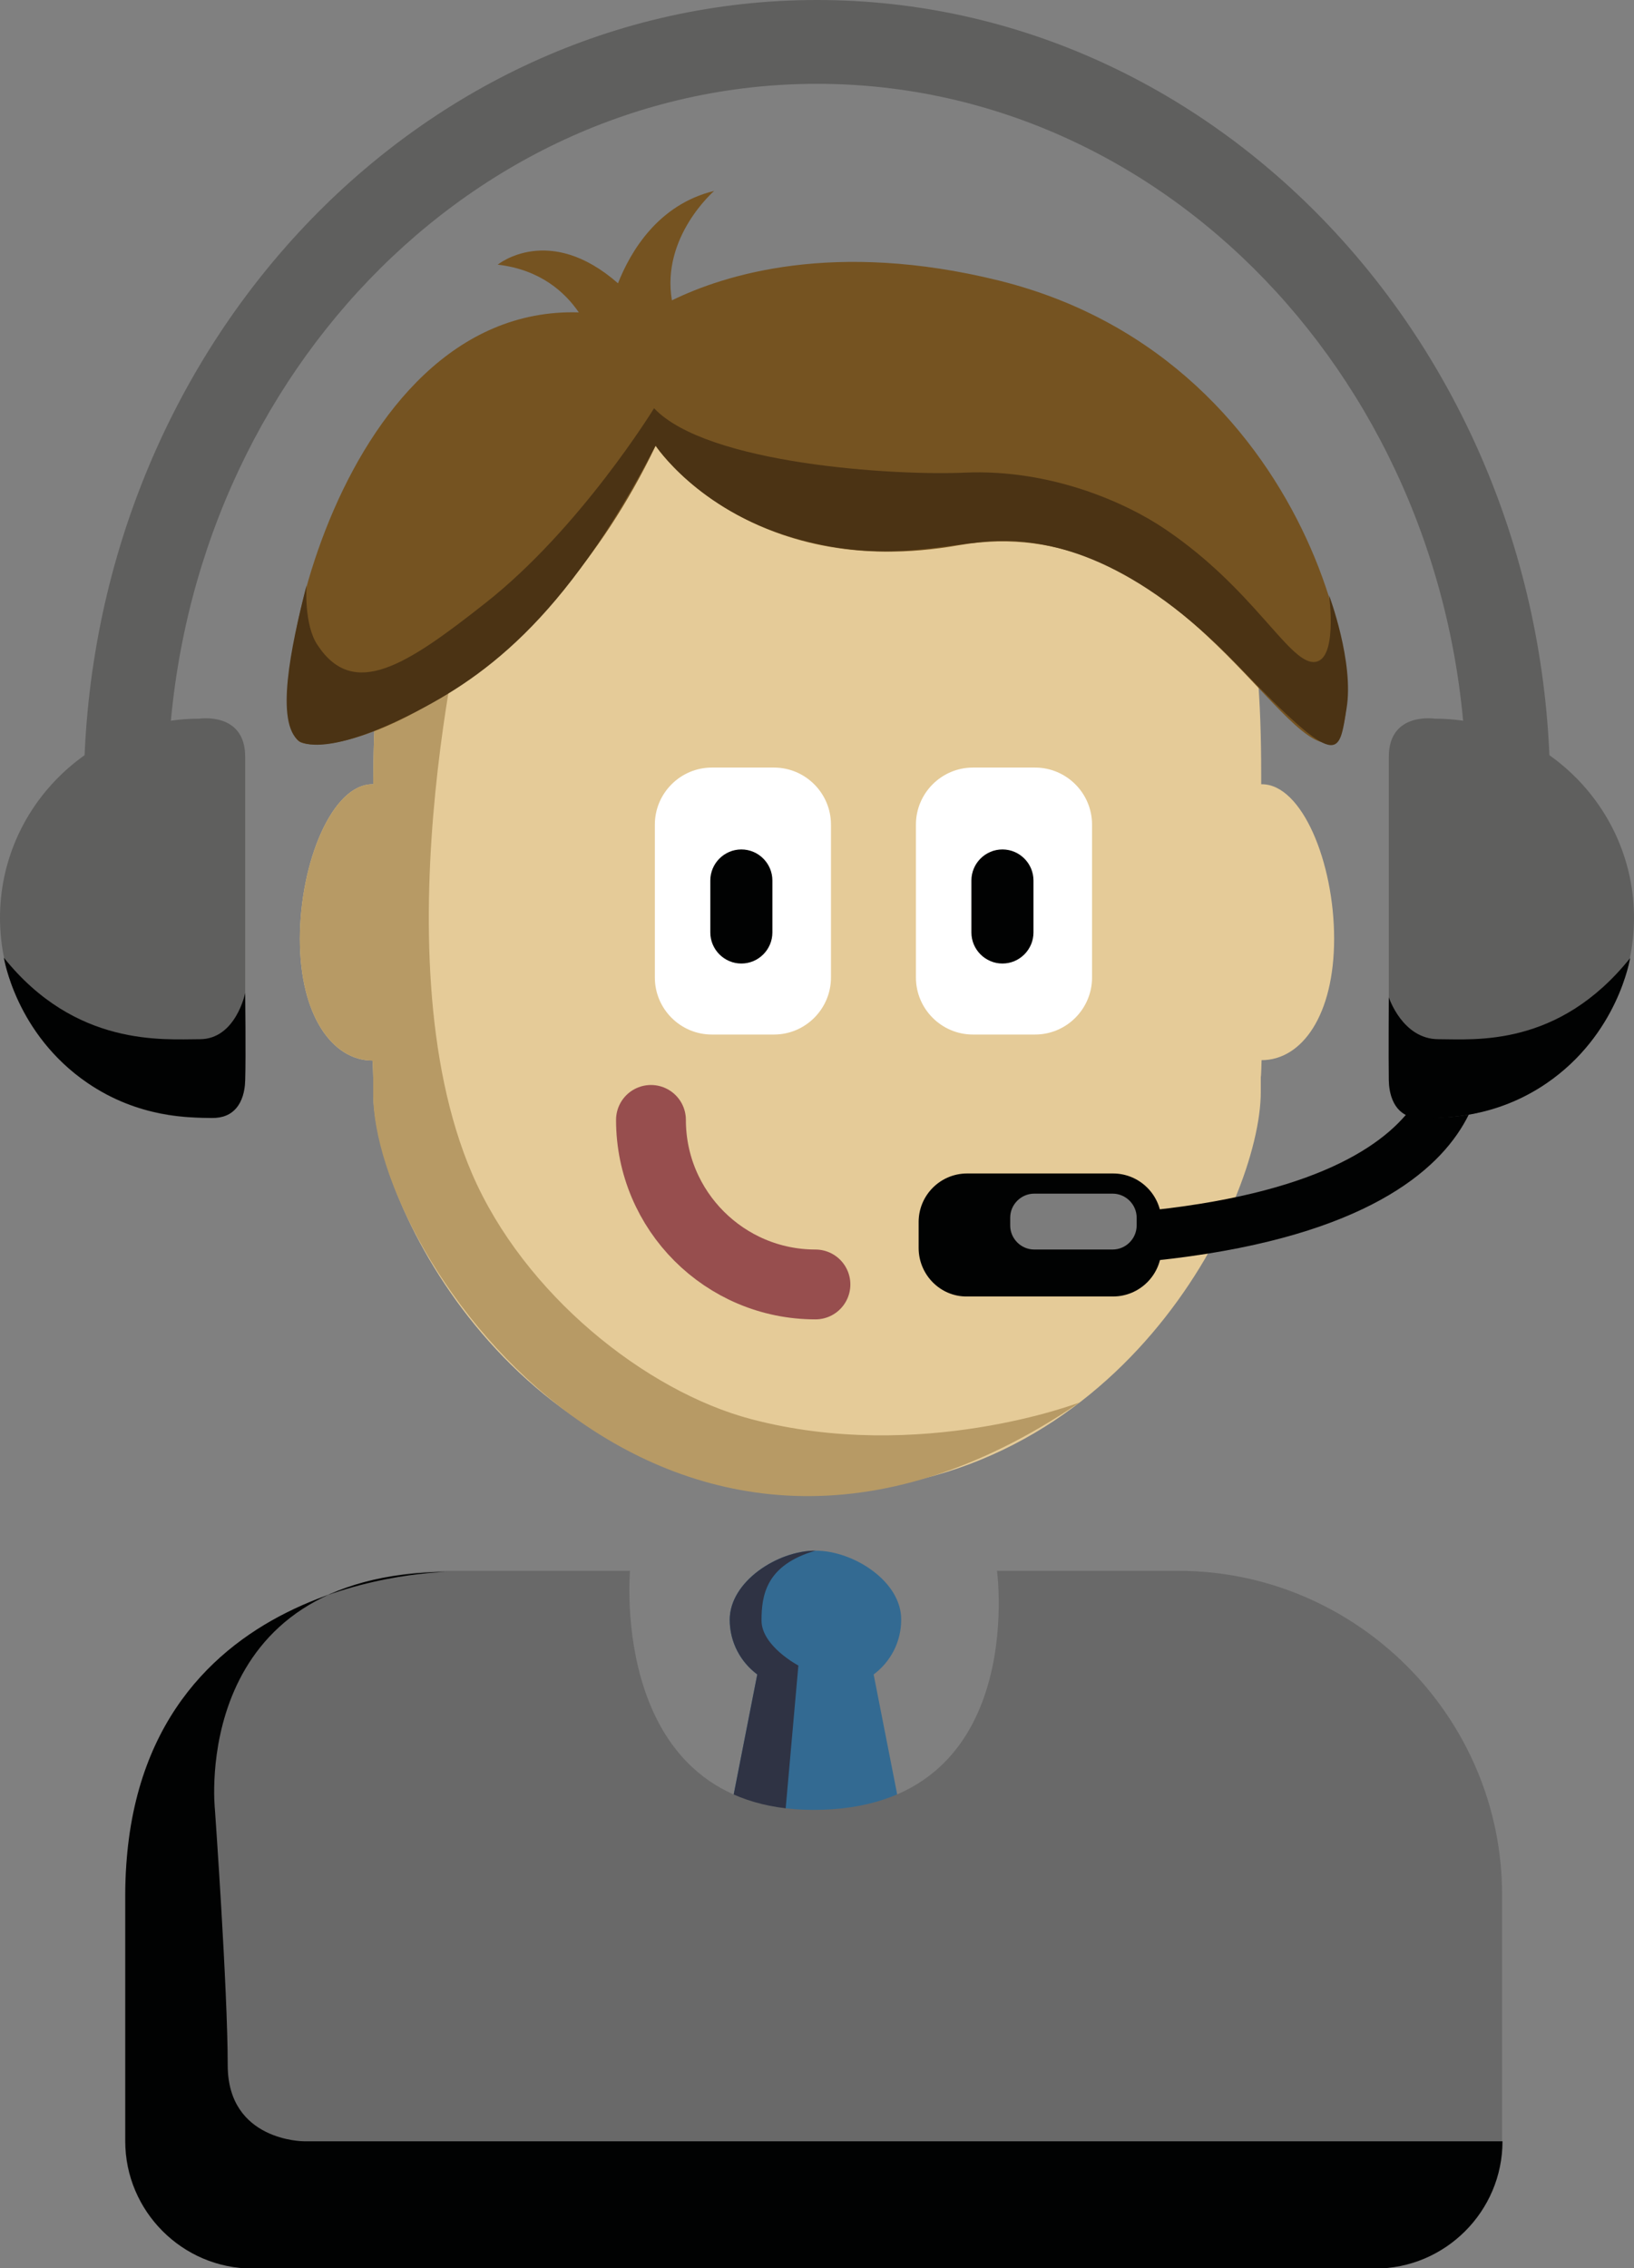
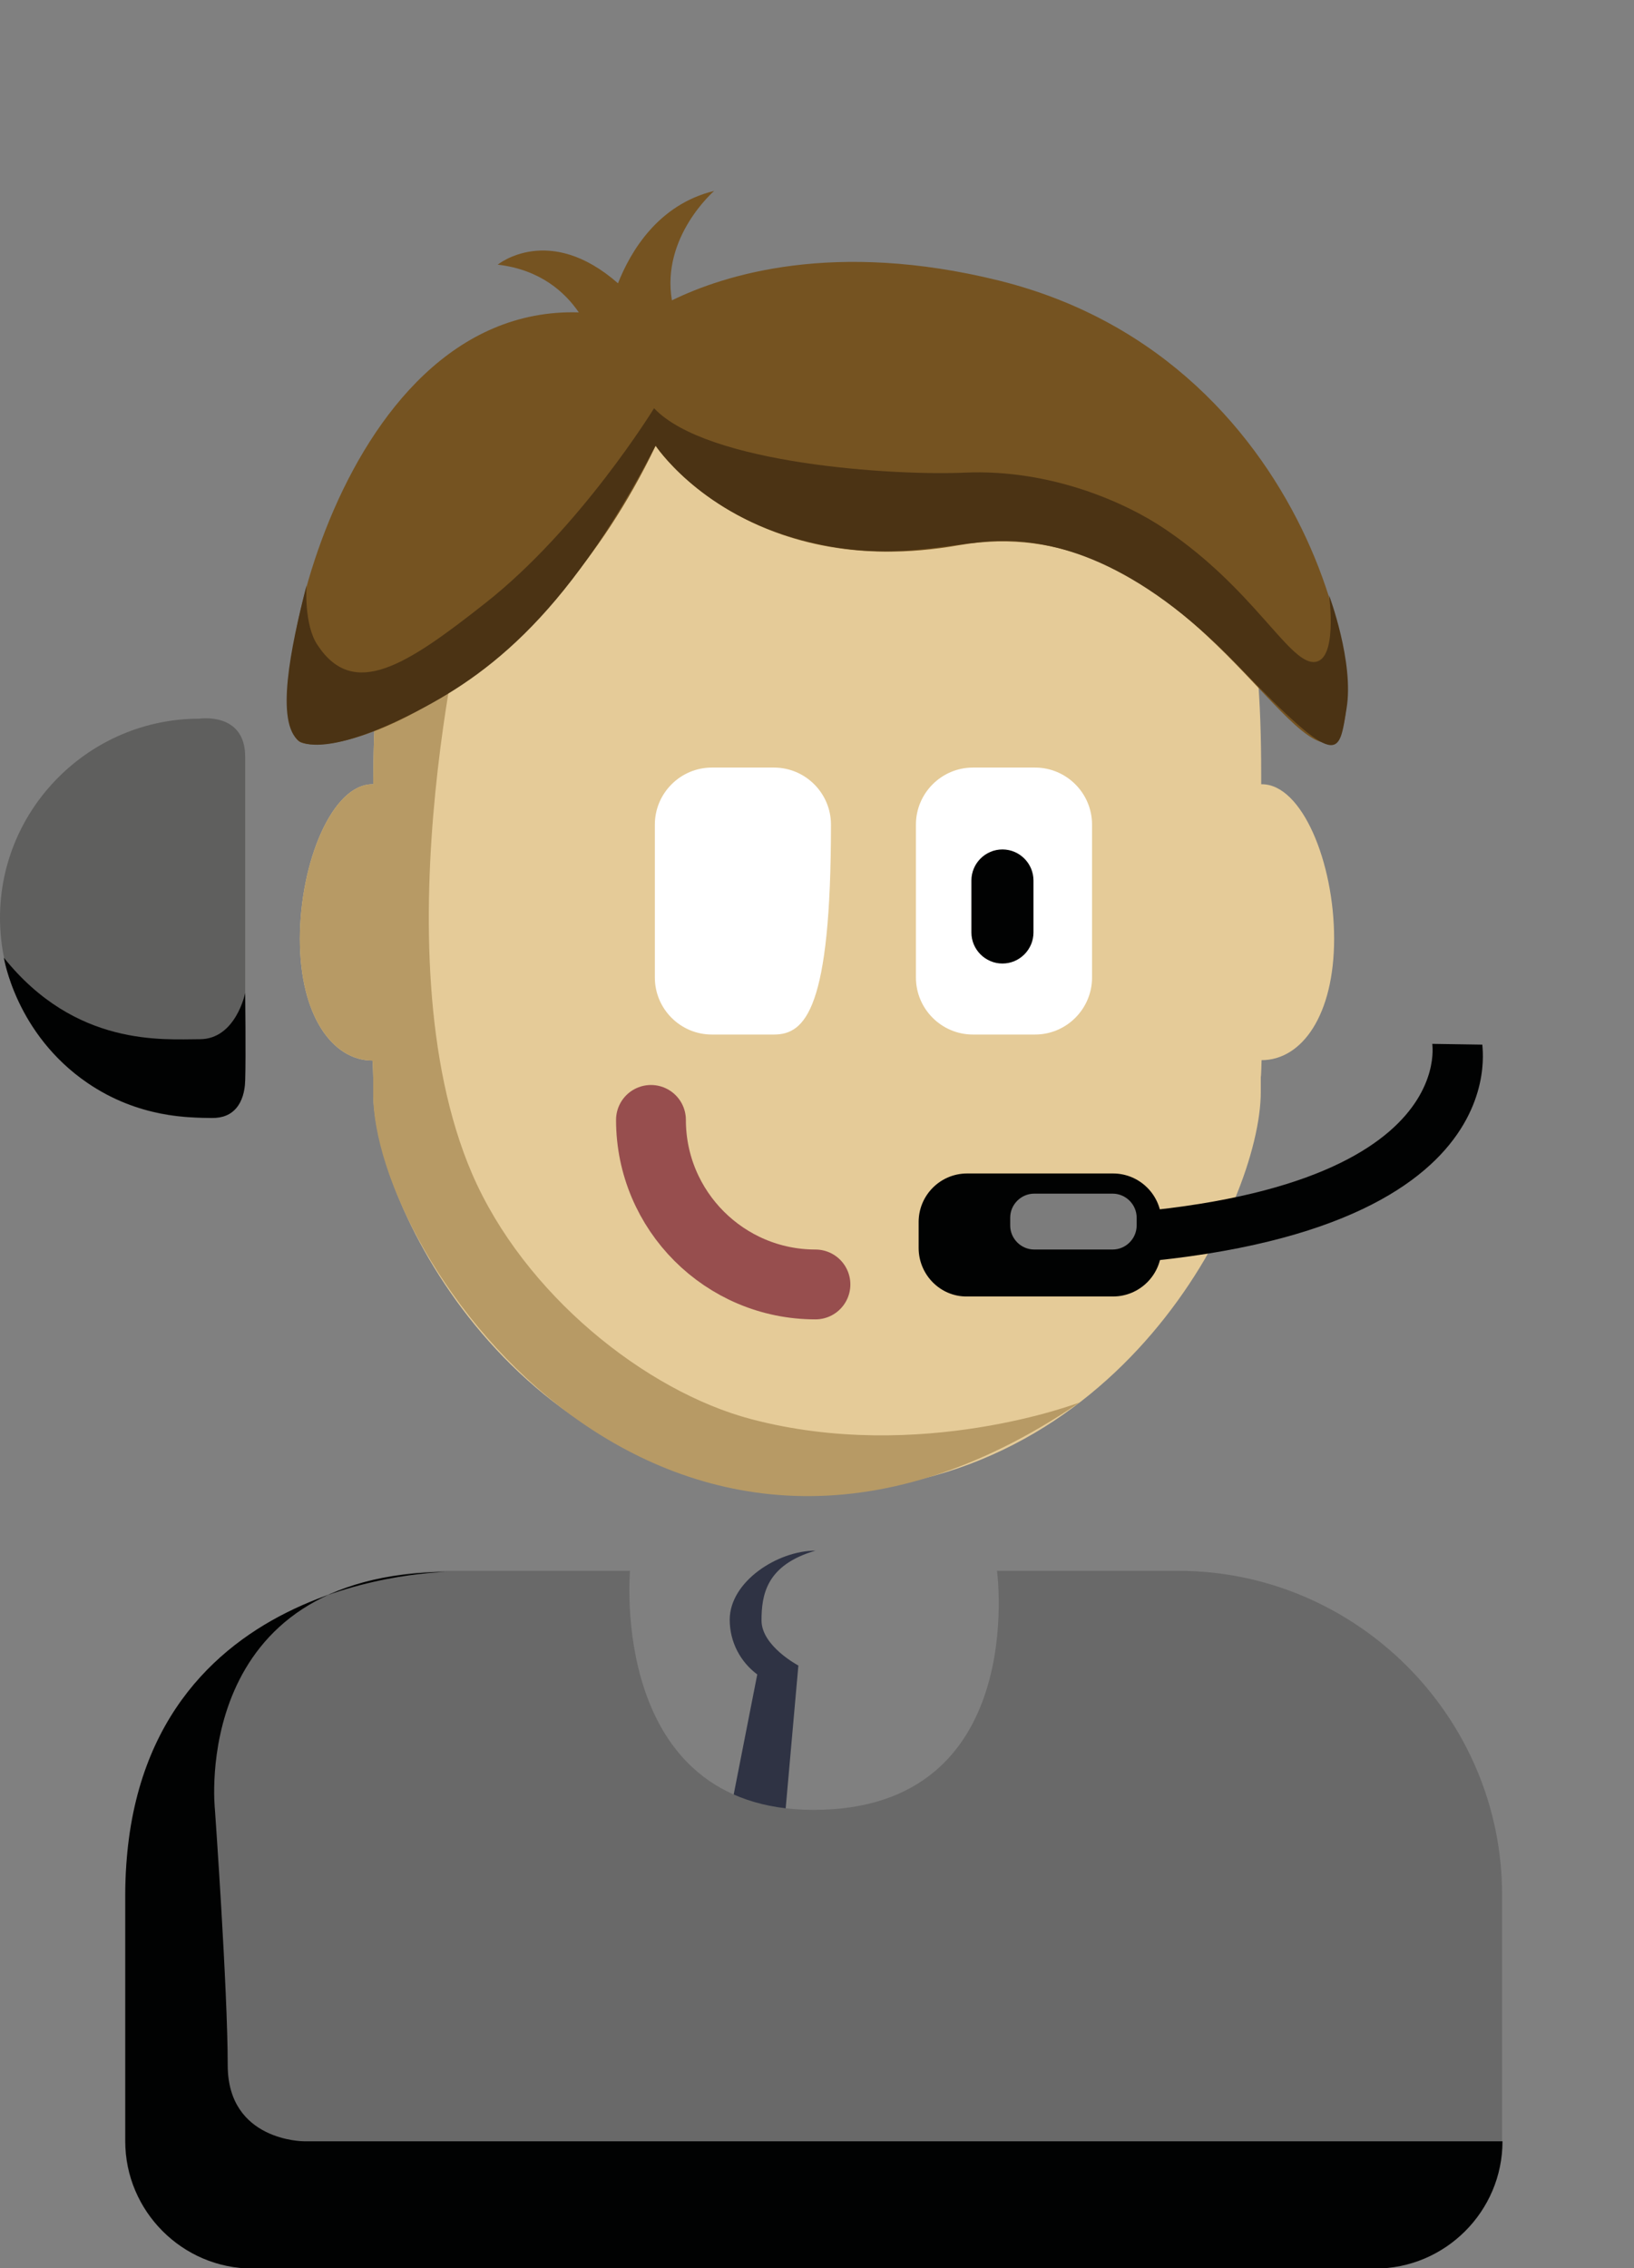
<svg xmlns="http://www.w3.org/2000/svg" version="1.1" id="Lager_1" x="0px" y="0px" viewBox="0 0 421.2 584.5" style="enable-background:new 0 0 421.2 584.5;" xml:space="preserve">
  <rect x="0" y="0" width="421.2" height="584.5" fill="#808080" stroke="none" />
  <style type="text/css">
	.st0{fill:#E5CB98;}
	.st1{fill:#B79A65;}
	.st2{fill:none;stroke:#974E4E;stroke-width:18;stroke-linecap:round;stroke-miterlimit:10;}
	.st3{fill:#755321;}
	.st4{fill:#4B3314;}
	.st5{fill:#5F5F5E;}
	.st6{fill:#010202;}
	.st7{fill:#7C7C7C;}
	.st8{fill:#FFFFFF;}
	.st9{fill:#336A92;}
	.st10{fill:#2F3344;}
	.st11{fill:#696969;}
</style>
  <g>
    <g>
      <path class="st0" d="M325.3,202.1c-0.1,0-0.2,0-0.2,0c0-1.6,0-2.6,0-2.6c0-76.9-18-95.2-114.4-95.2S96.2,127,96.2,203.9    c0,0,0-3.4,0-1.8c-0.1,0-0.2,0-0.2,0c-10.4,0-18.7,20.2-18.7,39.9s8.4,31.3,18.7,31.3c0.1,0,0.2,4.3,0.2,4.3c0,2.8,0,1.3,0,3.8    c0,28.8,36.7,102.9,114.4,102.9S325,310.2,325,281.3c0-2.5,0-1,0-3.8c0.1,0,0.2-4.3,0.2-4.3c10.4,0,18.7-11.6,18.7-31.3    S335.6,202.1,325.3,202.1z" />
      <path class="st1" d="M210.6,104.4c-96.4,0-114.4,22.6-114.4,99.5c0,0,0-3.4,0-1.8c-0.1,0-0.2,0-0.2,0c-10.4,0-18.7,20.2-18.7,39.9    s8.4,31.3,18.7,31.3c0.1,0,0.2,4.3,0.2,4.3c0,2.8,0,1.3,0,3.8c-0.6,43,75.9,152.4,182.1,80c0,0-41.1,15.8-84.7,4.3    c-27.2-7.2-58.5-32.2-71.9-63.2c-25-58.1-0.2-153.2-0.2-153.2l47.3-39.7L210.6,104.4z" />
    </g>
    <path class="st2" d="M210.2,331c-23.4,0-42.4-19-42.4-42.4" />
    <g>
      <path class="st3" d="M257.5,72.3c-42.5-10.5-70.8-1.5-84.3,5.1c-2.8-16.4,10.9-28.2,10.9-28.2c-14.5,3.5-21.6,15.7-24.8,23.8    c-17.8-15.6-31-4.8-31-4.8c11.1,1.3,17.4,7.2,20.9,12.3c-64-1.9-83.5,107.4-71.4,110.9c13,3.8,62.4-16.4,91.2-76.5    c0,0,23.7,35.2,78.2,25.6c54.5-9.6,82.4,53.3,95.7,50.9C355.8,189,342.1,93.3,257.5,72.3z" />
      <path class="st4" d="M79,150.9c-4.1,16.1-8.1,35.3-1.9,40.1c0,0,5.5,4.3,26.3-5.7s42-25,65.6-70.5c0,0,10.6,16.4,35.2,23.7    s39.6,1.2,53.4,0.9c13.8-0.3,35.2,4.7,61.6,32.2c26.4,27.5,25.9,23,27.9,11c2-11.9-4.5-29.2-4.5-29.2s2.4,17.4-4.1,17.2    c-6.5-0.2-15.6-19-38.1-34.2c-10-6.8-29.5-15.6-51.8-14.6c-18.3,0.8-66.4-2.2-80-16.6c0,0-19,31-43.6,50.3    c-20.3,16-33.8,24.8-43.1,10.8C78.3,161.1,79,150.9,79,150.9z" />
    </g>
    <g>
-       <path class="st5" d="M399.6,204.2H378c0-100.7-75.1-182.6-167.4-182.6S43.2,103.5,43.2,204.2H21.6C21.6,91.6,106.4,0,210.6,0    C314.8,0,399.6,91.6,399.6,204.2z" />
      <path class="st6" d="M259.2,326.7v-13c117.2,0,110-44.2,110-44.7l12.9,0.2C382.2,271.7,390.8,326.7,259.2,326.7z" />
      <path class="st6" d="M236.8,321.6v-6.7c0-6.9,5.6-12.5,12.5-12.5h37.6c6.9,0,12.5,5.6,12.5,12.5v6.7c0,6.9-5.6,12.5-12.5,12.5    h-37.6C242.4,334.2,236.8,328.5,236.8,321.6z" />
      <g>
        <g>
          <path class="st5" d="M51.4,185.2L51.4,185.2c-28.3,0-51.4,23.1-51.4,51.3h0c0,0,0,0,0,0.1c0,0,0,0,0,0.1h0      C0.1,264.9,23.2,288,51.4,288h0c0,0,11.8,1.8,11.8-9.6c0-5.2,0-23.4,0-41.7s0-36.5,0-41.7C63.2,183.4,51.4,185.2,51.4,185.2z" />
          <path class="st6" d="M63.2,255.9c0,0-2.4,11.9-11.7,11.9S19.5,269.9,1,246.8c0,0,3.1,19.7,21.6,32.3c13.2,9,26.3,8.9,32,9      c5.7,0.1,8.4-3.8,8.6-9.7C63.4,272.4,63.2,255.9,63.2,255.9z" />
        </g>
        <g>
-           <path class="st5" d="M369.8,185.2L369.8,185.2c28.3,0,51.4,23.1,51.4,51.3h0c0,0,0,0,0,0.1c0,0,0,0,0,0.1h0      c-0.1,28.2-23.2,51.3-51.4,51.3h0c0,0-11.8,1.8-11.8-9.6c0-5.2,0-23.4,0-41.7s0-36.5,0-41.7C358,183.4,369.8,185.2,369.8,185.2z      " />
-           <path class="st6" d="M358,257c0,0,3.5,10.8,12.8,10.8c9.3,0,30.9,2.2,49.4-20.9c0,0-3.1,19.7-21.6,32.3c-13.2,9-26.3,8.9-32,9      c-5.7,0.1-8.4-3.8-8.6-9.7C357.9,272.4,358,257,358,257z" />
-         </g>
+           </g>
      </g>
      <path class="st7" d="M260.4,315.8v-2c0-3.4,2.8-6.2,6.2-6.2h20.2c3.4,0,6.2,2.8,6.2,6.2v2c0,3.4-2.8,6.2-6.2,6.2h-20.2    C263.2,322,260.4,319.2,260.4,315.8z" />
    </g>
    <g>
-       <path class="st8" d="M199.5,266.6h-16c-8.1,0-14.7-6.6-14.7-14.7v-39.4c0-8.1,6.6-14.7,14.7-14.7h16c8.1,0,14.7,6.6,14.7,14.7    v39.4C214.2,260,207.6,266.6,199.5,266.6z" />
+       <path class="st8" d="M199.5,266.6h-16c-8.1,0-14.7-6.6-14.7-14.7v-39.4c0-8.1,6.6-14.7,14.7-14.7h16c8.1,0,14.7,6.6,14.7,14.7    C214.2,260,207.6,266.6,199.5,266.6z" />
    </g>
    <g>
-       <path class="st6" d="M191.1,248.3L191.1,248.3c-4.4,0-8-3.6-8-8v-13.4c0-4.4,3.6-8,8-8h0c4.4,0,8,3.6,8,8v13.4    C199.1,244.7,195.5,248.3,191.1,248.3z" />
-     </g>
+       </g>
    <g>
      <path class="st8" d="M266.8,266.6h-16c-8.1,0-14.7-6.6-14.7-14.7v-39.4c0-8.1,6.6-14.7,14.7-14.7h16c8.1,0,14.7,6.6,14.7,14.7    v39.4C281.5,260,274.9,266.6,266.8,266.6z" />
    </g>
    <g>
      <path class="st6" d="M258.4,248.3L258.4,248.3c-4.4,0-8-3.6-8-8v-13.4c0-4.4,3.6-8,8-8h0c4.4,0,8,3.6,8,8v13.4    C266.4,244.7,262.8,248.3,258.4,248.3z" />
    </g>
    <g>
-       <path class="st9" d="M210.2,399.6c-9.8,0-22.1,8-22.1,17.8c0,5.8,2.8,10.9,7.1,14.1l-12.9,65.7l27.9,20.2l27.9-20.2l-12.9-65.7    c4.3-3.2,7.1-8.3,7.1-14.1C232.4,407.6,220.1,399.6,210.2,399.6" />
      <path class="st10" d="M210.2,399.6c-9.8,0-22.1,8-22.1,17.8c0,5.8,2.8,10.9,7.1,14.1l-12.9,65.7l16.9,6.2l6.6-74.2    c0,0-9.5-5-9.5-11.6C196.3,411,197.5,403.3,210.2,399.6z" />
    </g>
    <path class="st11" d="M303.7,404.8H257c0,0,8.4,61.6-47.3,61.6c-52.9,0-47.3-61.6-47.3-61.6h-46.7c-45.9,0-83.5,37.6-83.5,83.5   v63.4c0,18,14.8,32.8,32.8,32.8h144.2h1h144.2c18,0,32.8-14.8,32.8-32.8v-63.4C387.2,442.4,349.6,404.8,303.7,404.8z" />
    <path class="st6" d="M115.6,405.1c0,0-83.3,0-83.3,83.3v63.4c0,18,14.7,32.8,32.8,32.8h289.4c18,0,32.8-14.7,32.8-32.8H78.3   c0,0-19.6,0-19.6-19.6c0-19.5-3.3-65.9-3.3-65.9S48.6,405.1,115.6,405.1z" />
  </g>
</svg>